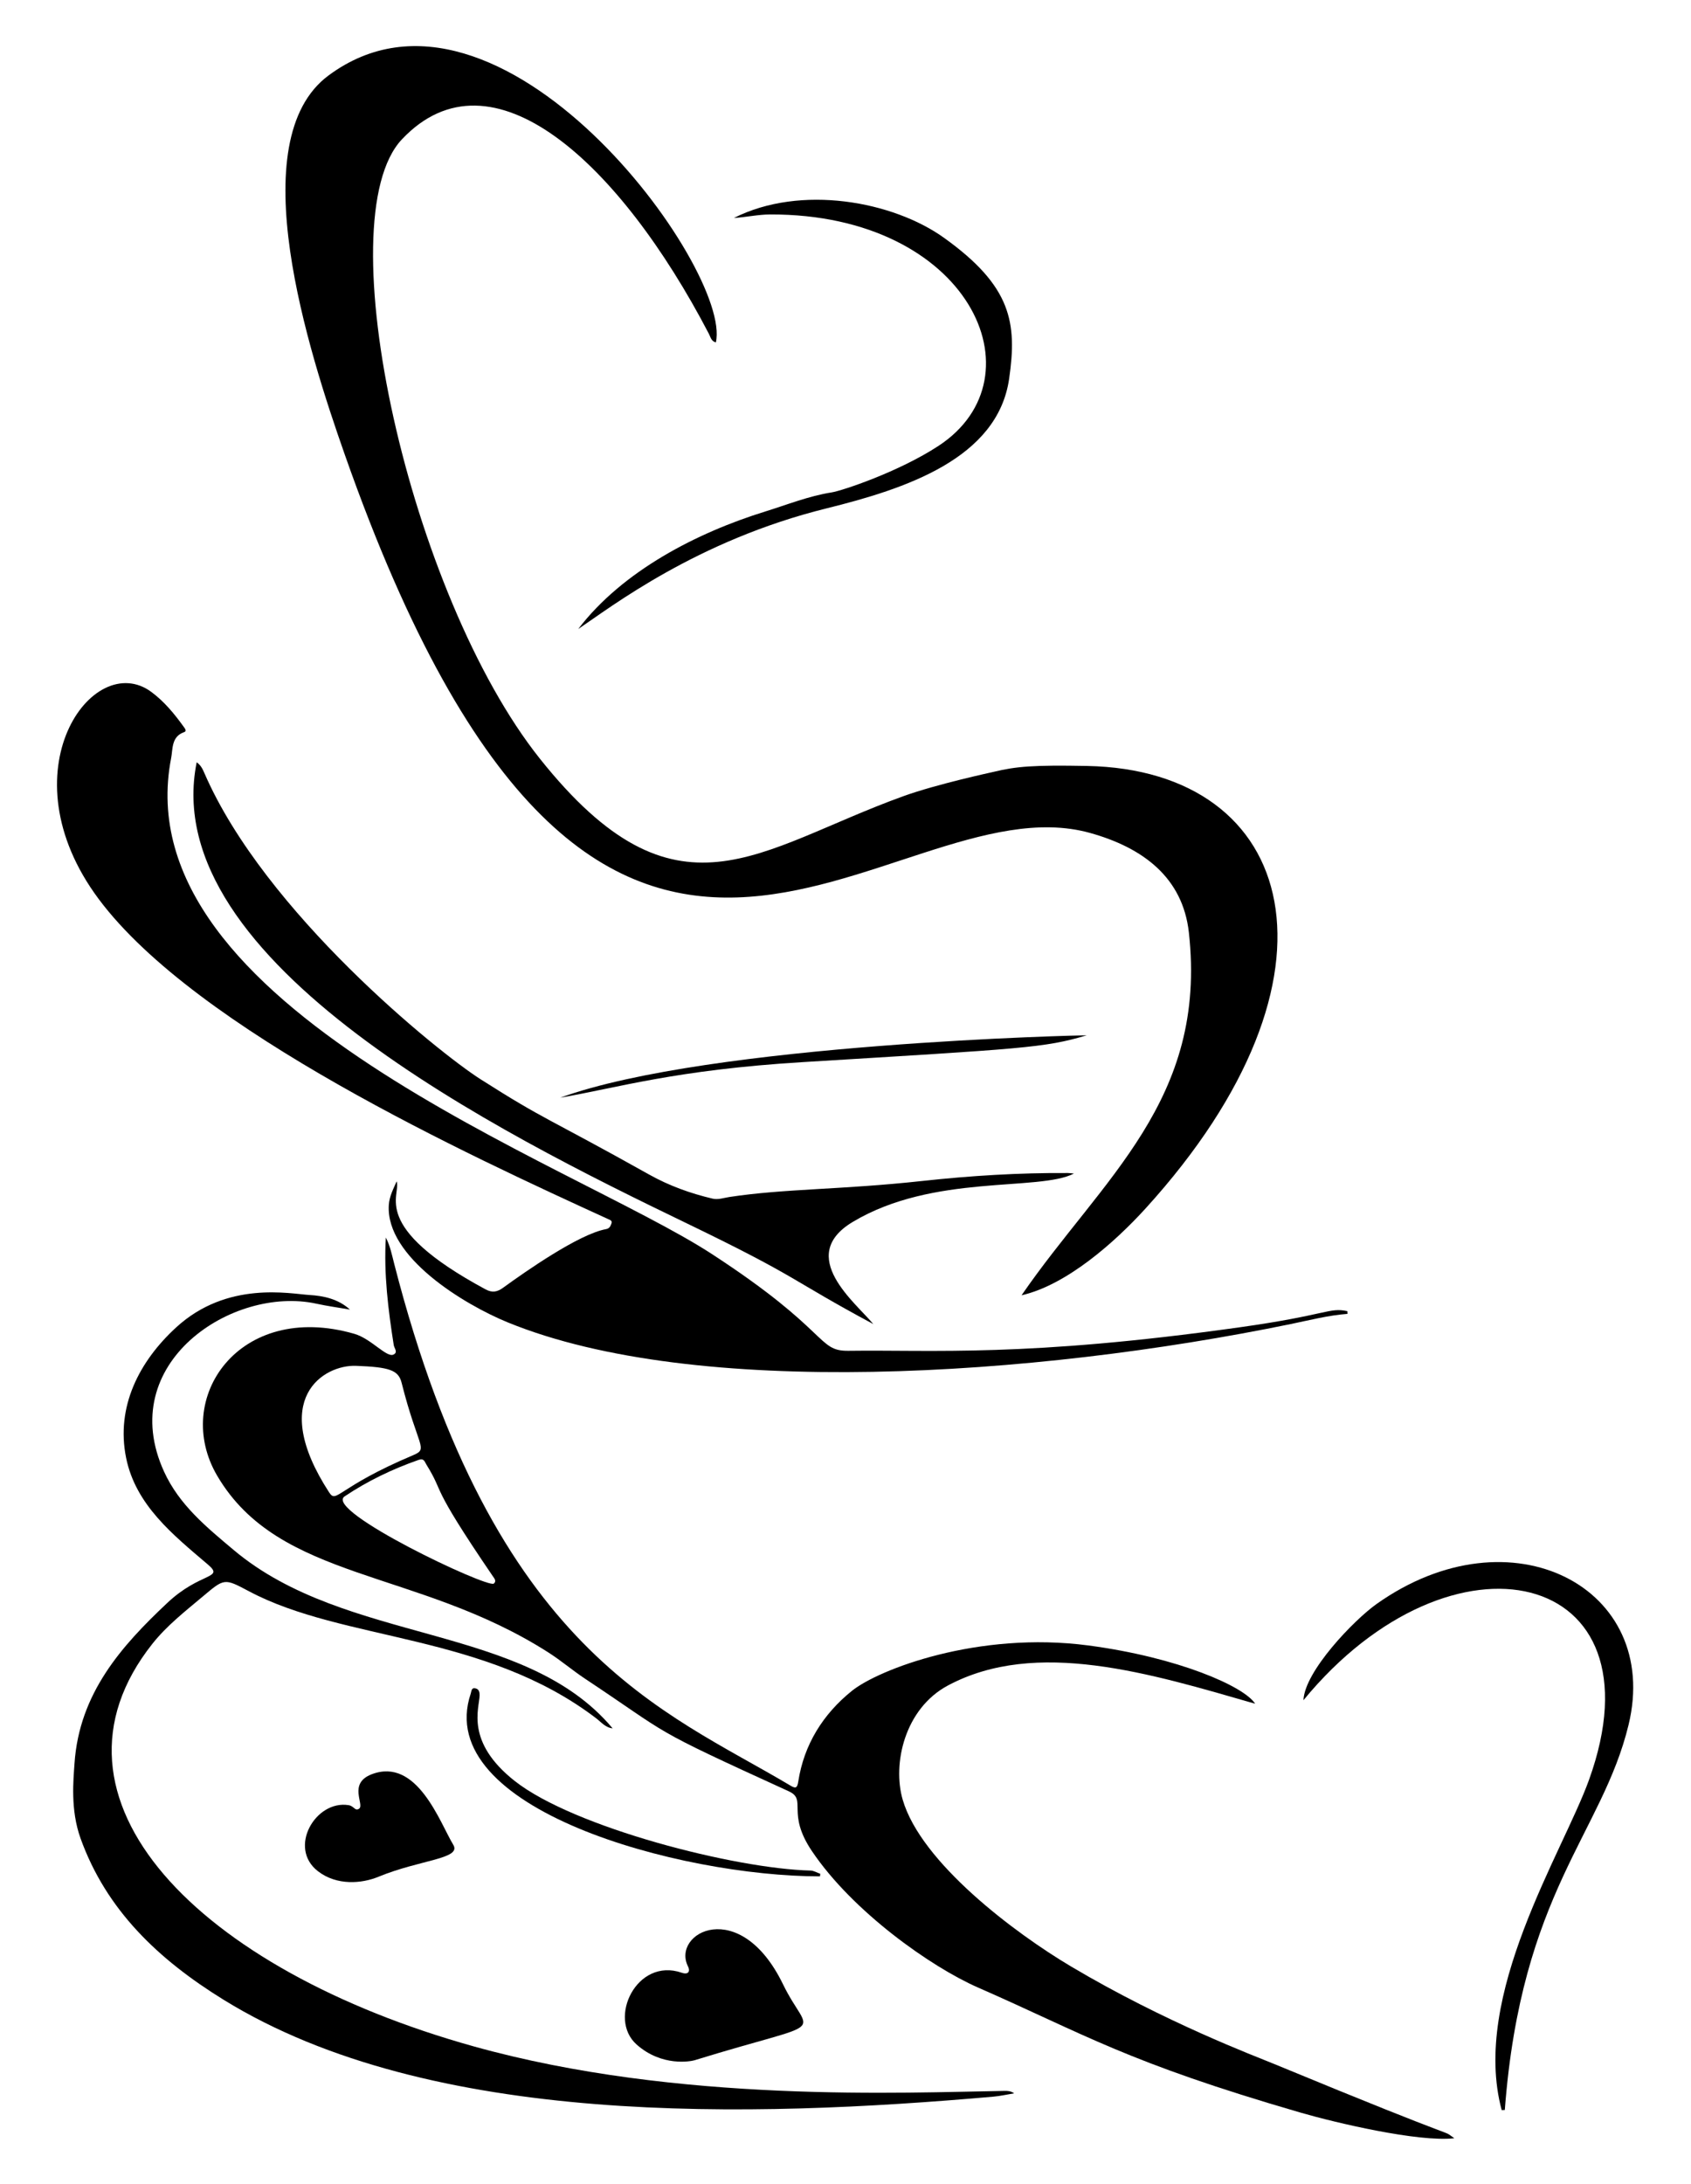
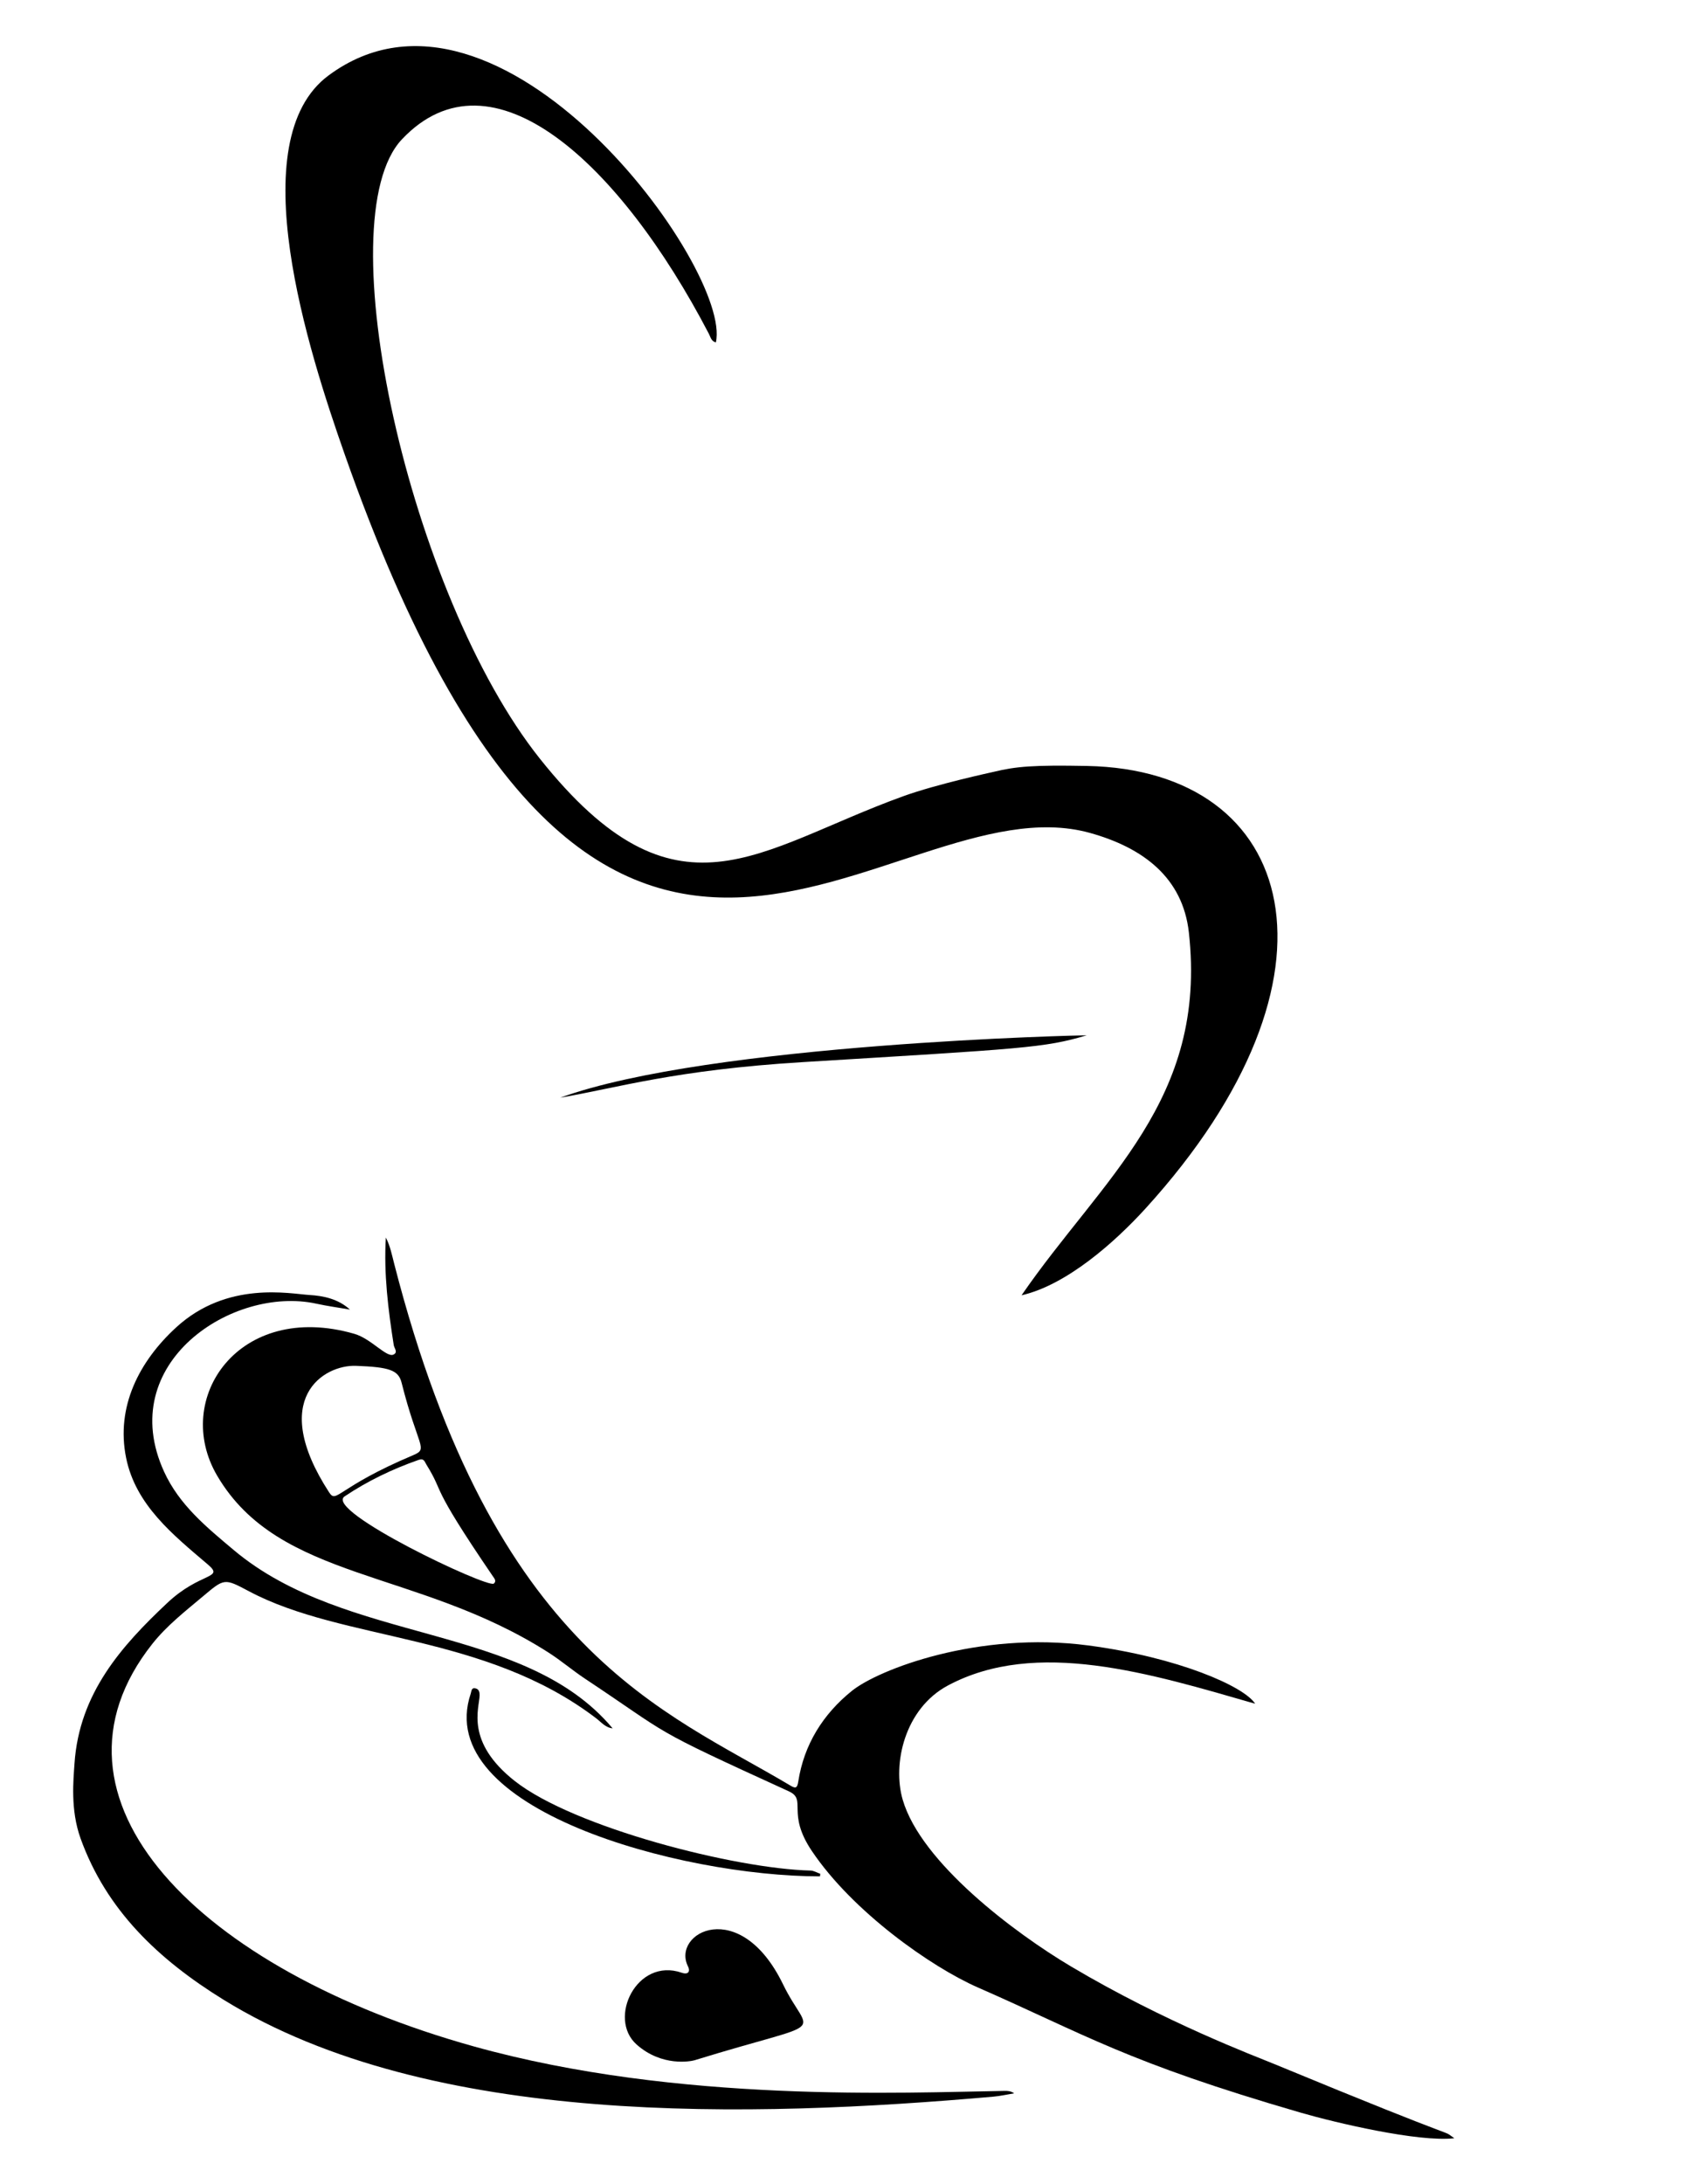
<svg xmlns="http://www.w3.org/2000/svg" enable-background="new 0 0 1292.465 1669.009" version="1.1" viewBox="0 0 1292.5 1669" xml:space="preserve">
  <path d="m780.81 989.78c61.636-89.517 142.23-148.89 127.88-277.32-4.659-41.712-34.758-64.623-75.526-75.98-156.35-43.554-372.68 271.35-569.65-289.14-27.649-78.678-79.627-239.88-12.394-289.68 130.95-96.998 308.99 148.6 296.04 203.99-3.558-0.895-4.055-4.121-5.306-6.522-68.009-130.48-165.99-221.26-234.61-148.71-58.145 61.478 5.843 348.34 105.38 473.28 104.78 131.52 165.79 69.187 277.78 28.722 25.674-9.276 67.801-18.304 69.323-18.673 16.817-4.085 30.142-5.245 71.167-4.453 160.63 3.101 206.23 160.52 44.821 338.01-23.794 26.162-60.597 58.65-94.924 66.476z" />
  <path d="m294.92 945.67c3.293 6.355 4.622 13.173 6.364 19.957 76.401 297.65 206.89 341.54 302.64 398.68 3.957 2.361 5.393 2.435 6.198-2.804 4.382-28.518 18.979-51.646 40.933-69.39 20.247-16.364 96.465-45.896 180.8-34.761 68.58 9.055 119.12 31.273 127.5 44.526-80.36-23.156-167.33-50.014-234.85-13.92-33.056 17.67-42.545 59.83-34.528 87.309 14.03 48.088 85.597 101.82 128.66 127.39 71.976 42.726 140.96 68.595 155.13 74.459 155.39 64.275 125.67 48.54 137.85 56.806-27.367 3.148-90.995-11.889-117.47-19.567-133.06-38.59-164.78-59.739-246.69-95.64-35.678-15.638-95.72-57.863-126.96-104.35-19.697-29.307-3.369-39.067-17.591-45.559-109.24-49.868-87.83-40.938-155.92-86.165-9.472-6.291-18.084-13.694-27.725-19.858-100.56-64.293-205.68-54.213-253.24-135.08-34.645-58.91 16.601-133.84 104.74-108.5 13.039 3.748 24.721 18.485 30.031 15.862 3.587-1.772 0.543-4.778 0.161-7.211-4.278-27.21-7.679-54.481-6.046-82.18zm-43.331 194.74c5.794 8.914 5.875-3.818 64.225-28.456 11.972-5.055 3.624-5.821-8.854-55.339-2.423-9.615-9.171-11.971-34.887-12.93-24.557-0.916-67.146 24.943-20.484 96.725zm68.387-24.853c-19.998 7.003-38.986 16.085-56.593 27.907-16.217 10.889 109.5 70.391 114.03 66.628 2.32-1.928 0.437-3.931-0.776-5.711-49.947-73.298-35.832-61.197-50.846-85.438-1.18-1.904-1.654-4.842-5.815-3.386z" />
-   <path d="m1029.8 1001.9c-14.038-3.026-14.984 2.918-82.835 12.425-163.5 22.909-233.33 16.998-298.46 17.872-24.21 0.325-13.824-14.962-104.38-73.939-107.18-69.799-450.37-188.37-413.31-379.01 1.347-6.929 0.1-16.407 9.954-19.804 2.201-0.759 0.615-2.73-0.328-4.039-7.132-9.908-14.83-19.287-24.728-26.631-44.593-33.092-113 60.711-40.276 158.22 74.877 100.4 283.57 196.13 389.27 244.51 1.588 0.727 3.414 1.224 2.689 3.281-0.683 1.938-1.392 3.939-4.196 4.445-20.687 3.729-61.762 32.513-78.69 44.804-4.499 3.267-8.31 3.949-13.349 1.236-89.569-48.236-64.272-71.952-67.994-82.54-2.557 5.892-5.584 11.431-5.996 18.167-2.42 39.503 57.225 75.871 91.348 89.76 143.1 58.249 400.4 41.684 597.98 1.114 14.402-2.957 28.755-6.688 43.465-7.802-0.062-0.69-0.112-1.381-0.151-2.073z" />
  <path d="m267.48 1000.7c-8.596-1.489-17.26-2.667-25.777-4.521-63.639-13.852-154.36 45.272-116.26 128.46 11.612 25.358 32.418 42.344 53.205 59.803 86.493 72.651 221.89 55.397 289.6 136.26-5.488-0.546-8.78-4.793-12.585-7.694-85.43-65.127-192.97-58.589-265.27-97.01-19.117-10.159-18.796-9.994-35.542 4.061-13.488 11.32-27.459 22.25-38.383 36.035-94.006 118.62 35.717 249.12 245.72 307.66 156.62 43.656 329.76 35.155 405.51 33.981 2.409-0.037 4.819-5e-3 7.46 1.862-5.323 0.87-10.616 2.083-15.974 2.552-184.61 16.157-429.83 23.692-588.18-73.989-50.024-30.857-89.774-68.665-109.45-123.42-7.839-21.816-5.446-44.621-4.607-57.144 3.606-53.836 36.169-90.06 70.953-122.77 25.209-23.708 43.912-18.305 31.03-29.284-26.633-22.699-55.231-45.418-62.549-81.593-7.908-39.093 10.085-73.781 38.267-99.632 39.094-35.86 87.055-25.651 101.94-24.764 10.48 0.626 21.859 2.915 30.901 11.155z" />
-   <path d="m820.88 896.75c-27.091 13.877-107.34-0.027-169.12 36.98-43.675 26.162 2.766 62.154 15.727 78.041-64.697-34.697-55.41-34.893-142.69-77.022-140.88-67.998-405.37-199.41-374.46-352.26 3.31 2.384 4.624 5.362 5.913 8.335 46.169 106.46 178.72 213.27 210.96 233.82 50.038 31.887 50.083 28.734 129.06 72.935 15.191 8.502 31.363 14.32 48.232 18.317 4.399 1.042 8.684-0.566 12.994-1.221 42.371-6.441 85.737-5.505 147.4-12.241 37.079-4.051 74.142-6.323 111.4-6.076 1.527 0.01 3.052 0.26 4.578 0.399z" />
-   <path d="m1147.8 1612.4c-23.672-87.808 46.699-196.74 66.748-252.35 58.364-161.89-104.63-199.22-218.27-60.857 0.944-22.187 38.643-61.291 55.897-73.523 102.95-72.99 217.99-12.374 192.59 92.406-20.105 82.946-82.021 128.12-94.579 294.24-0.794 0.027-1.589 0.054-2.384 0.082z" />
-   <path d="m441.94 480.68c34.035-44.609 91.07-73.75 142.98-89.833 16.76-5.192 33.155-11.807 50.798-14.6 7.843-1.242 51.202-15.595 81.666-35.569 80.025-52.466 23.371-177.24-128.7-176.81-9.215 0.026-18.423 2.126-27.749 2.7 51.177-25.85 121.64-12.786 160.64 15.168 51.694 37.05 55.922 64.986 49.743 107.72-8.83 61.07-79.416 84.134-139.53 99.002-99.294 24.56-164.69 75.332-189.86 92.224z" />
-   <path d="m486.59 1562.3c-22.392-19.864 0.113-66.733 34.441-54.878 5.472 1.89 6.527-1.466 4.894-4.68-13.142-25.882 39.675-54.252 72.589 13.575 20.322 41.878 38.14 25.398-67.64 57.998-2.638 0.813-24.861 5.216-44.284-12.015z" />
-   <path d="m243.05 1429.9c-23.278-17.923-1.804-54.706 23.503-50.486 4.094 0.682 4.812 4.813 7.908 2.667 4.366-3.028-8.678-19.269 9.6-26.285 34.824-13.367 52.259 37.208 62.379 53.849 6.612 10.873-25.233 11.287-57.193 24.468-12.633 5.209-31.689 6.957-46.197-4.213z" />
+   <path d="m486.59 1562.3c-22.392-19.864 0.113-66.733 34.441-54.878 5.472 1.89 6.527-1.466 4.894-4.68-13.142-25.882 39.675-54.252 72.589 13.575 20.322 41.878 38.14 25.398-67.64 57.998-2.638 0.813-24.861 5.216-44.284-12.015" />
  <path d="m830.61 791.11c-32.122 9.683-49.167 10.217-216.81 20.478-97.991 5.998-141.27 19.565-185.64 27.206 114.76-41.592 401.44-47.827 402.45-47.684z" />
  <path d="m626.72 1433.8c-107.17 0-296.6-51.581-266.92-139.66 0.648-1.925 0.425-4.866 3.846-3.951 2.657 0.711 2.977 3.22 2.939 5.321-0.177 9.873-11.214 35.504 26.969 65.505 45.13 35.46 168.55 67.019 225.92 68.341 2.519 0.058 5.003 1.621 7.503 2.488-0.083 0.652-0.167 1.304-0.251 1.955z" />
</svg>